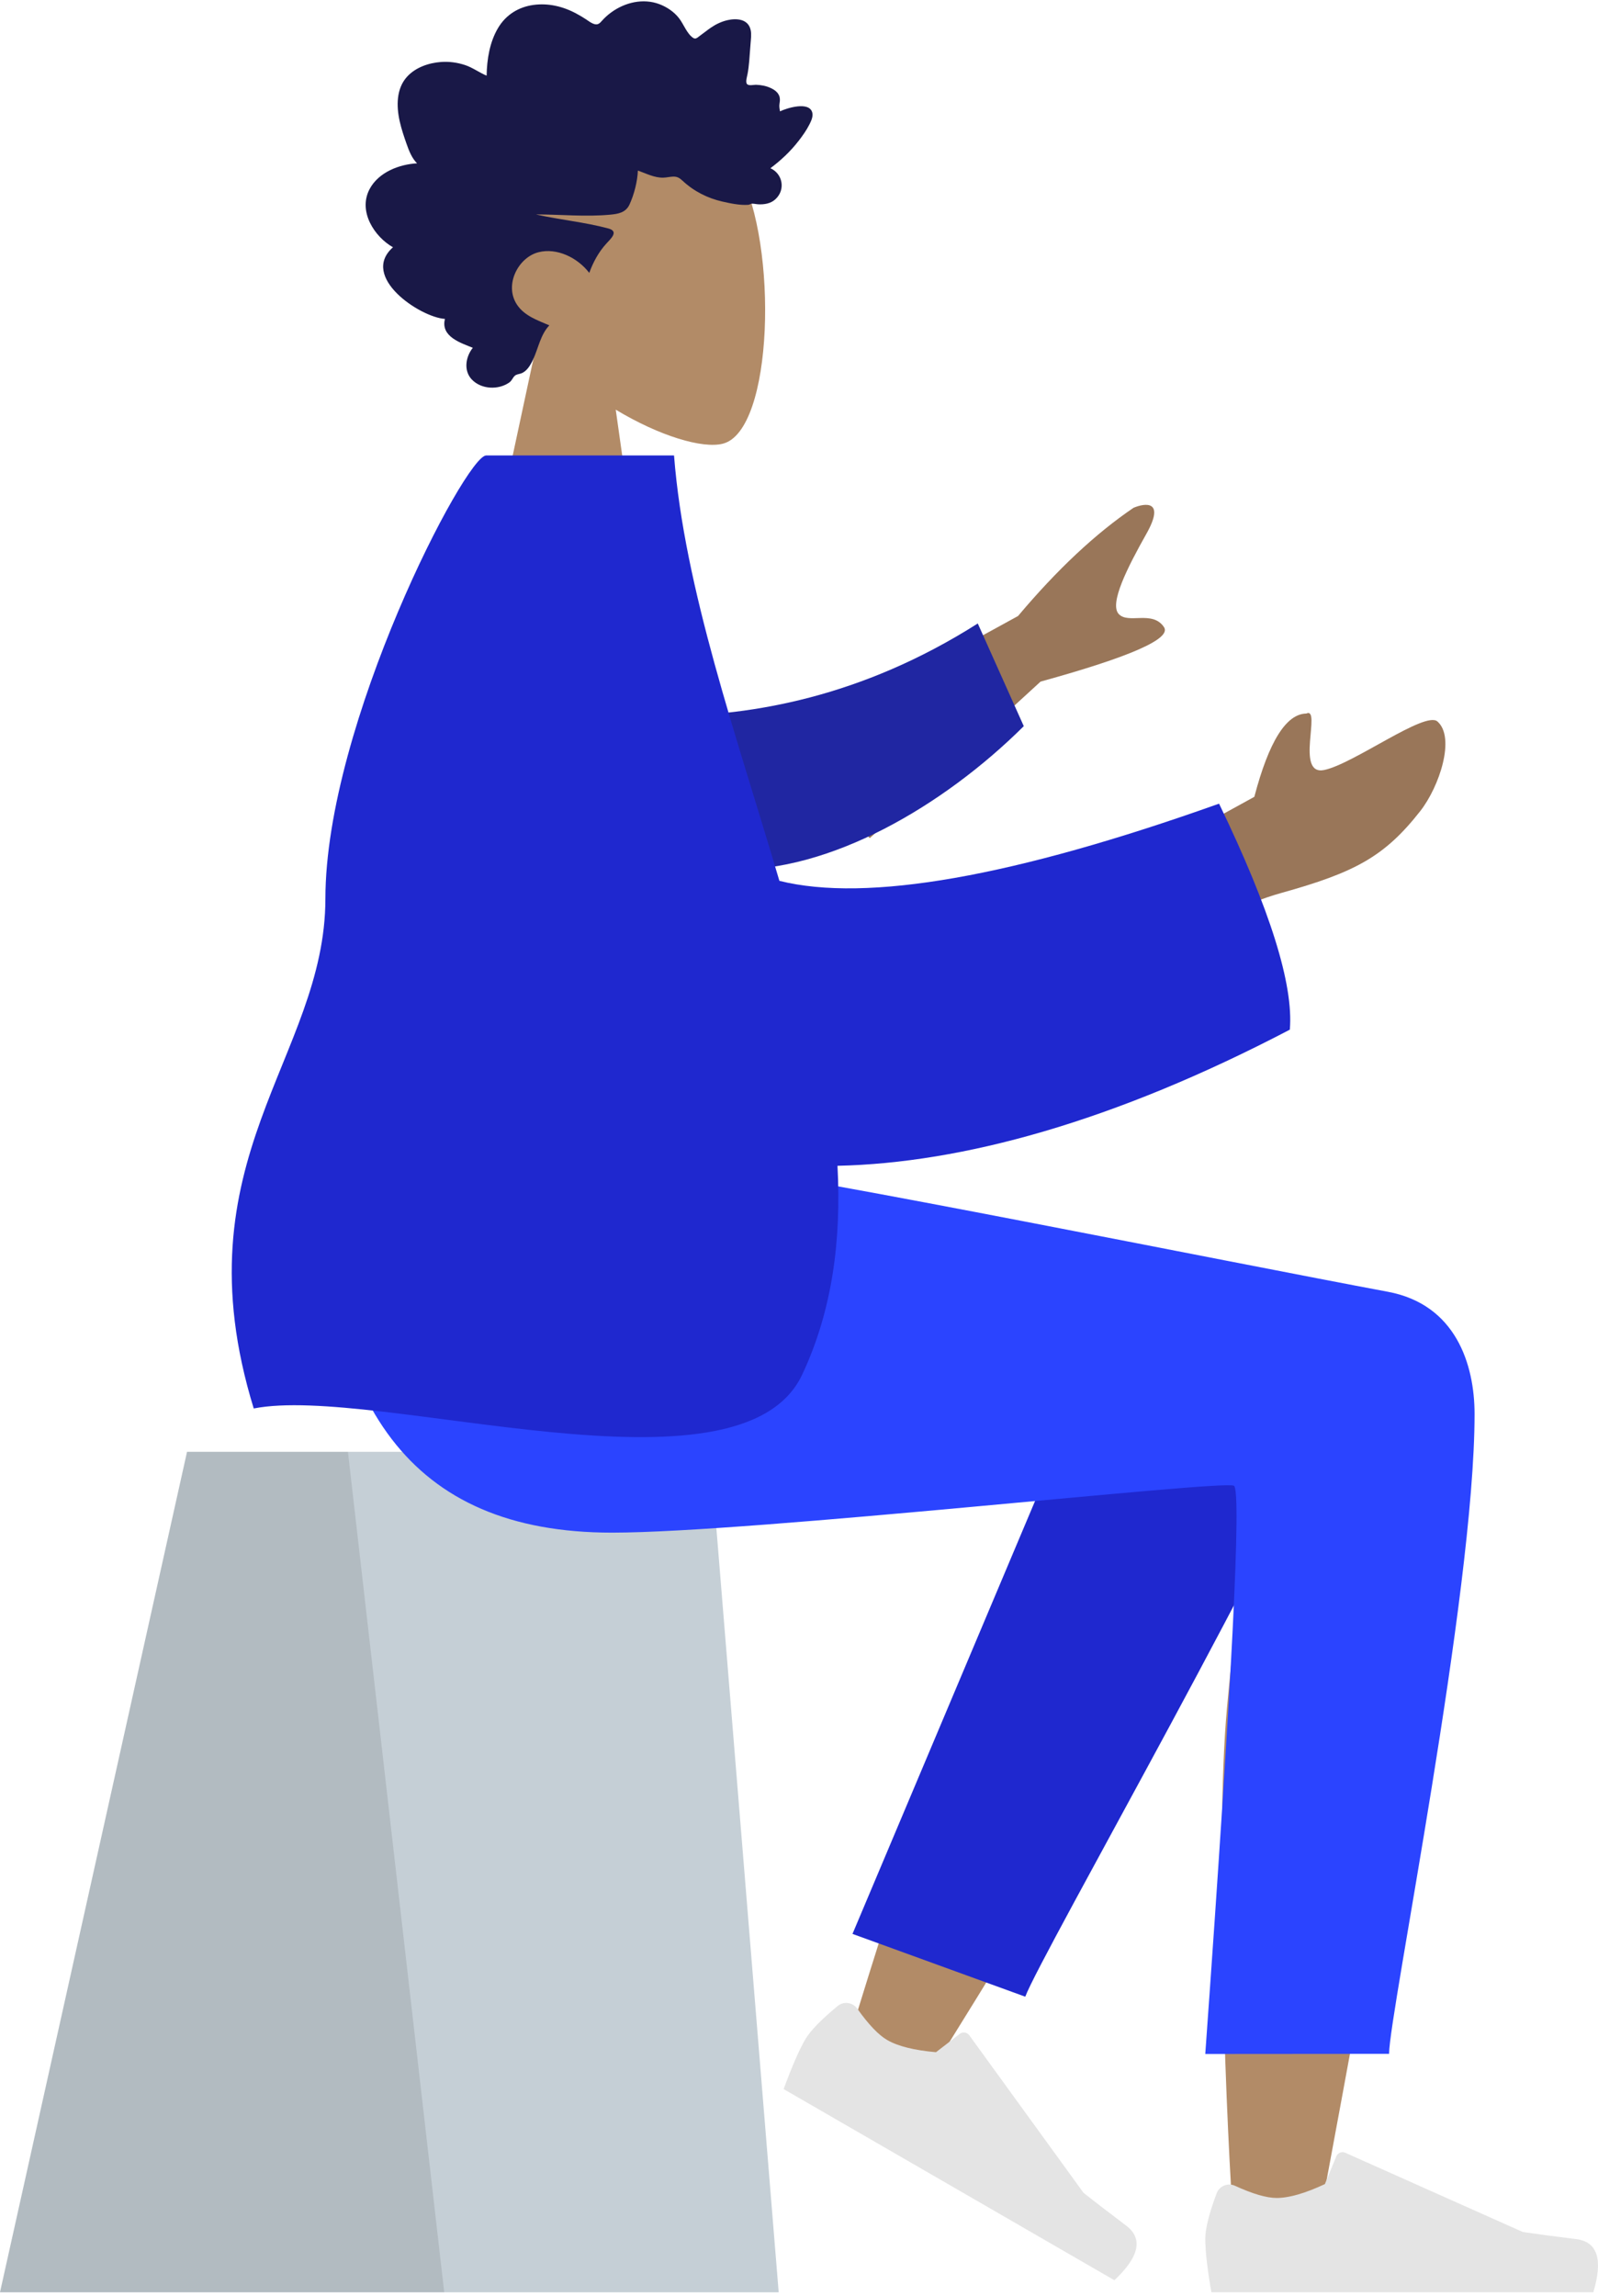
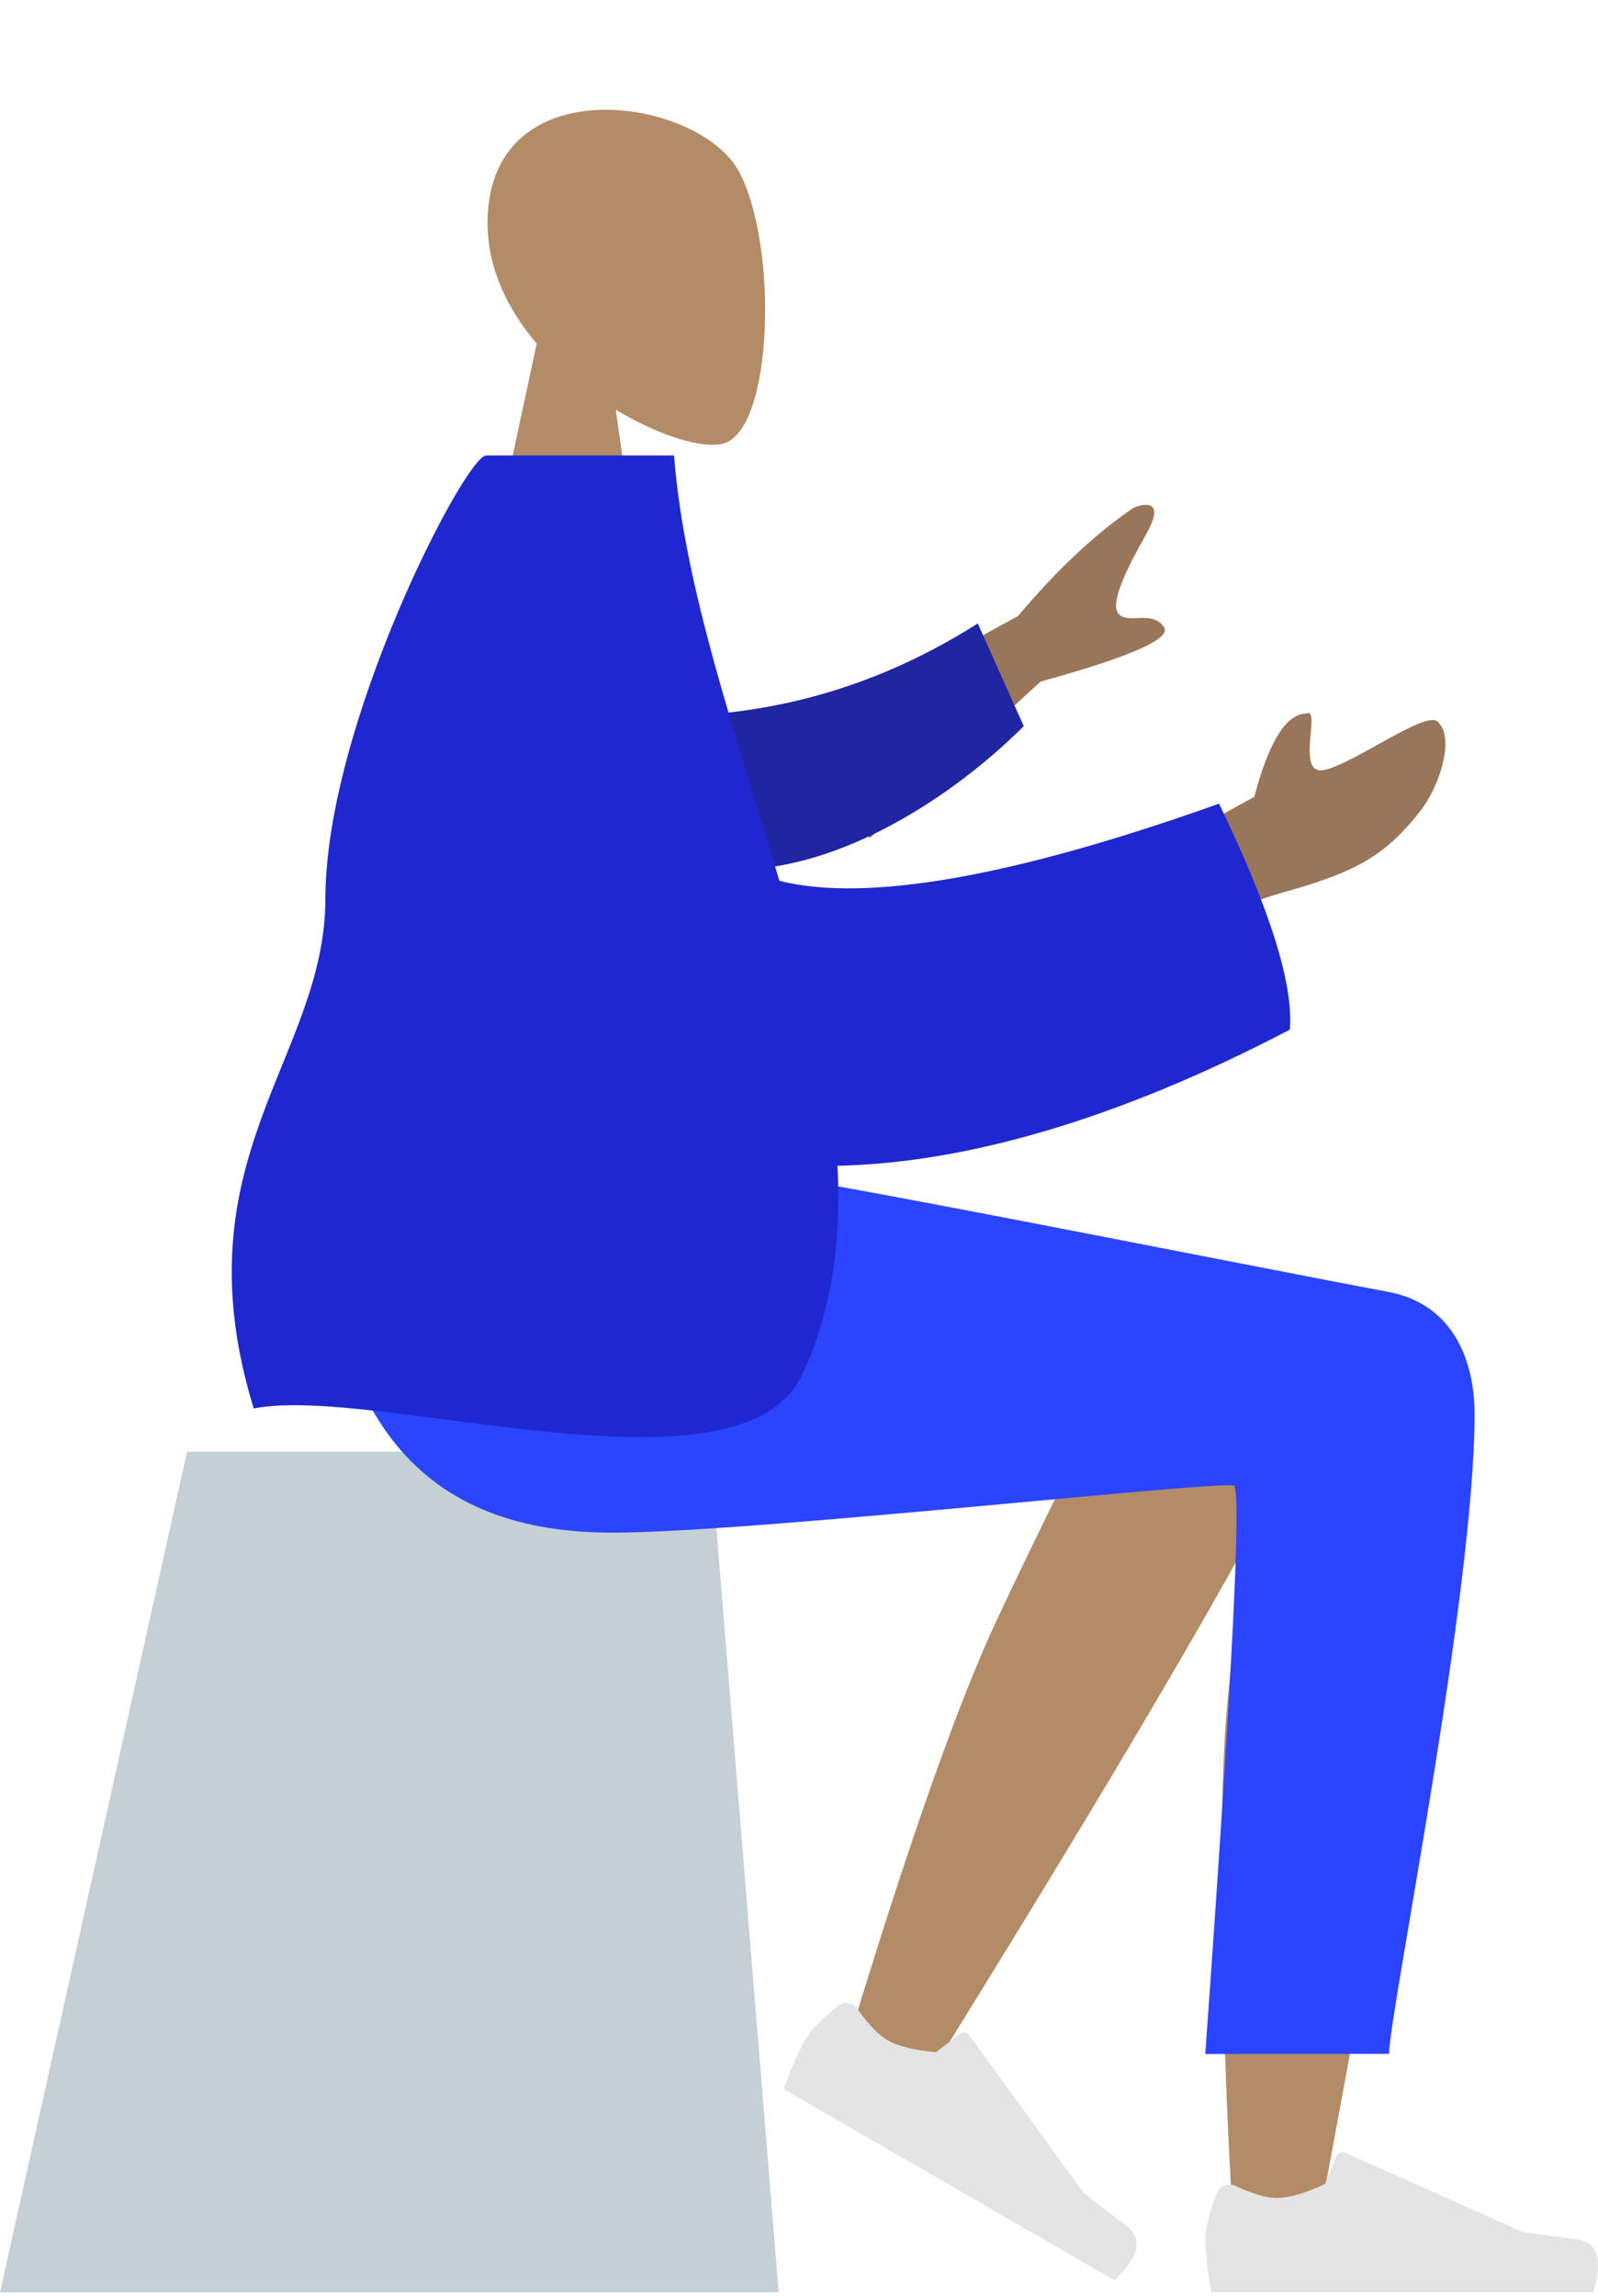
<svg xmlns="http://www.w3.org/2000/svg" width="243" height="349" viewBox="0 0 243 349" fill="none">
  <path fill-rule="evenodd" clip-rule="evenodd" d="M81.613 52.228C76.869 46.655 73.657 39.825 74.194 32.171C75.74 10.12 106.414 14.971 112.381 26.101C118.347 37.23 117.638 65.461 109.927 67.45C106.852 68.244 100.3 66.3 93.633 62.279L97.818 91.909H73.106L81.613 52.228Z" fill="#B28B67" />
-   <path fill-rule="evenodd" clip-rule="evenodd" d="M63.42 24.831C62.622 24.039 62.187 22.91 61.81 21.837C61.419 20.722 61.039 19.596 60.779 18.436C60.26 16.119 60.255 13.454 61.908 11.654C63.233 10.211 65.221 9.564 67.056 9.423C68.278 9.329 69.534 9.5 70.706 9.886C71.868 10.268 72.87 11.031 73.998 11.504C74.041 9.006 74.468 6.393 75.734 4.26C76.953 2.208 78.895 1.057 81.107 0.752C83.378 0.44 85.62 0.971 87.653 2.071C88.162 2.347 88.666 2.636 89.149 2.962C89.553 3.236 89.973 3.565 90.447 3.677C90.975 3.801 91.237 3.495 91.581 3.109C91.983 2.657 92.437 2.259 92.917 1.905C95.04 0.344 97.825 -0.298 100.285 0.638C101.418 1.069 102.52 1.801 103.289 2.811C103.974 3.71 104.463 5.137 105.409 5.764C105.81 6.03 106.093 5.678 106.459 5.417C107.008 5.026 107.531 4.594 108.087 4.213C108.867 3.678 109.712 3.278 110.617 3.068C111.941 2.762 113.772 2.833 114.151 4.569C114.293 5.222 114.184 5.919 114.138 6.576C114.075 7.478 114.009 8.38 113.931 9.281C113.871 9.965 113.796 10.626 113.667 11.297C113.598 11.655 113.383 12.323 113.536 12.681C113.728 13.129 114.613 12.875 114.991 12.89C115.738 12.921 116.488 13.052 117.178 13.371C117.713 13.619 118.276 13.983 118.502 14.597C118.64 14.974 118.604 15.361 118.538 15.749C118.46 16.214 118.55 16.461 118.608 16.931C119.611 16.437 123.086 15.339 123.524 17.137C123.669 17.736 123.338 18.413 123.085 18.918C122.641 19.804 122.06 20.613 121.465 21.386C120.225 22.997 118.744 24.386 117.151 25.574C119.017 26.404 119.505 28.854 117.889 30.313C117.175 30.958 116.216 31.101 115.316 31.06C114.986 31.045 114.511 30.918 114.252 30.975C114.113 31.006 113.963 31.125 113.77 31.138C112.5 31.225 111.066 30.919 109.824 30.637C107.612 30.134 105.517 29.085 103.806 27.487C103.368 27.078 103.005 26.841 102.414 26.848C101.897 26.853 101.389 26.995 100.872 27.008C99.504 27.043 98.27 26.374 97 25.928C96.922 27.646 96.433 29.537 95.731 31.082C95.159 32.342 93.963 32.526 92.788 32.636C89.032 32.99 85.262 32.595 81.5 32.6C85.141 33.424 88.904 33.763 92.513 34.733C94.144 35.171 92.899 36.271 92.201 37.034C91.052 38.29 90.198 39.846 89.606 41.485C87.825 39.162 84.677 37.631 81.887 38.344C78.805 39.133 76.635 43.304 78.606 46.303C79.75 48.043 81.816 48.715 83.535 49.463C82.194 50.858 81.87 52.919 81.063 54.656C80.665 55.512 80.106 56.48 79.215 56.778C78.886 56.889 78.499 56.898 78.24 57.167C77.918 57.499 77.841 57.871 77.43 58.157C75.789 59.299 73.227 59.211 71.773 57.721C70.458 56.374 70.8 54.242 71.898 52.877C70.15 52.148 66.965 51.21 67.66 48.484C63.872 48.233 54.675 42.085 59.759 37.592C56.968 36.014 54.405 32.157 56.197 28.758C57.577 26.14 60.787 24.97 63.42 24.831Z" fill="#191847" />
  <path fill-rule="evenodd" clip-rule="evenodd" d="M28.442 220.71H107.988L118.411 348.48H0L28.442 220.71Z" fill="#C5CFD6" />
-   <path fill-rule="evenodd" clip-rule="evenodd" d="M28.442 220.71H52.907L67.55 348.48H0L28.442 220.71Z" fill="black" fill-opacity="0.1" />
  <path fill-rule="evenodd" clip-rule="evenodd" d="M198.677 198.82C207.158 193.723 221.387 200.271 221.377 207.56C221.348 229.368 201.46 332.149 200.422 338.647C199.383 345.144 188.26 346.86 187.612 338.668C186.581 325.633 184.666 280.507 186.582 259.621C187.373 250.999 188.225 242.788 189.063 235.463C178.628 254.322 162.488 281.324 140.645 316.469L128.786 311.048C138.098 280.346 145.734 258.671 151.693 246.023C161.897 224.367 171.465 205.822 175.491 199.29C181.825 189.014 192.851 192.599 198.677 198.82Z" fill="#B28B67" />
-   <path fill-rule="evenodd" clip-rule="evenodd" d="M129.634 293.998L170.334 197.512C180.084 181.817 207.421 200.706 204.096 209.81C196.547 230.477 158.156 297.387 155.907 303.544L129.634 293.998Z" fill="#1F28CF" />
  <path fill-rule="evenodd" clip-rule="evenodd" d="M127.374 304.963C124.839 307.052 123.189 308.758 122.426 310.081C121.498 311.69 120.411 314.193 119.165 317.59C121.031 318.667 137.796 328.354 169.46 346.648C173.261 343.079 173.854 340.309 171.237 338.337C168.62 336.366 166.46 334.703 164.758 333.349L147.398 309.414C147.064 308.953 146.42 308.851 145.96 309.185C145.952 309.191 145.944 309.197 145.937 309.203L142.33 311.982C139.021 311.693 136.551 311.078 134.922 310.136C133.597 309.371 132.078 307.78 130.362 305.361L130.362 305.361C129.703 304.433 128.418 304.215 127.491 304.874C127.451 304.902 127.412 304.932 127.374 304.963Z" fill="#E4E4E4" />
  <path fill-rule="evenodd" clip-rule="evenodd" d="M185.008 333.438C183.856 336.515 183.28 338.818 183.28 340.346C183.28 342.204 183.589 344.915 184.208 348.48C186.362 348.48 205.72 348.48 242.282 348.48C243.792 343.487 242.92 340.792 239.669 340.394C236.417 339.996 233.716 339.636 231.566 339.315L204.573 327.273C204.054 327.041 203.445 327.275 203.213 327.795C203.209 327.804 203.206 327.813 203.202 327.822L201.467 332.034C198.457 333.439 196.011 334.142 194.129 334.142C192.6 334.142 190.488 333.524 187.794 332.288L187.794 332.288C186.76 331.813 185.538 332.268 185.064 333.302C185.044 333.347 185.025 333.392 185.008 333.438Z" fill="#E4E4E4" />
  <path fill-rule="evenodd" clip-rule="evenodd" d="M224.23 214.973C224.23 242.348 211.239 306.203 211.23 312.231L183.28 312.252C187.371 255.275 188.821 226.48 187.632 225.866C185.847 224.945 114.473 232.997 93.067 232.997C62.2 232.997 49.43 213.518 48.394 177.432H109.542C121.992 178.766 186.934 191.874 211.052 196.38C221.377 198.309 224.23 207.432 224.23 214.973Z" fill="#2B44FF" />
  <path fill-rule="evenodd" clip-rule="evenodd" d="M119.068 113.238L154.807 93.65C160.751 86.587 166.606 81.102 172.375 77.194C174.137 76.458 177.219 76.012 174.337 81.132C171.454 86.252 168.652 91.767 170.121 93.345C171.589 94.922 175.251 92.719 177.003 95.339C178.171 97.087 171.915 99.847 158.235 103.619L132.266 127.414L119.068 113.238ZM175.042 129.766L190.741 121.135C192.944 112.748 195.577 108.527 198.641 108.475C200.994 107.379 196.895 117.978 201.357 117.059C205.818 116.14 216.707 108.035 218.583 109.681C221.359 112.115 218.884 119.59 215.968 123.308C210.517 130.258 206.005 132.635 194.851 135.747C189.02 137.374 182.715 140.635 175.936 145.531L175.042 129.766Z" fill="#997659" />
  <path fill-rule="evenodd" clip-rule="evenodd" d="M101.663 108.875C114.181 108.742 130.874 106.097 148.686 94.782L155.681 110.393C143.395 122.595 126.119 132.62 111.014 132.195C99.11 131.861 93.026 117.452 101.663 108.875Z" fill="#2026A2" />
  <path fill-rule="evenodd" clip-rule="evenodd" d="M118.518 133.909C131.808 137.226 154.094 133.315 185.376 122.175C193.135 138.239 196.722 149.692 196.137 156.533C169.301 170.561 146.301 176.815 127.352 177.228C127.954 188.48 126.585 199.186 121.988 208.969C112.536 229.081 57.193 210.455 38.584 214.121C26.931 176.249 49.463 160.858 49.481 136.625C49.501 110.087 70.794 69.24 73.927 69.24L102.496 69.24C104.073 89.507 112.007 111.843 118.518 133.909Z" fill="#1F28CF" />
</svg>